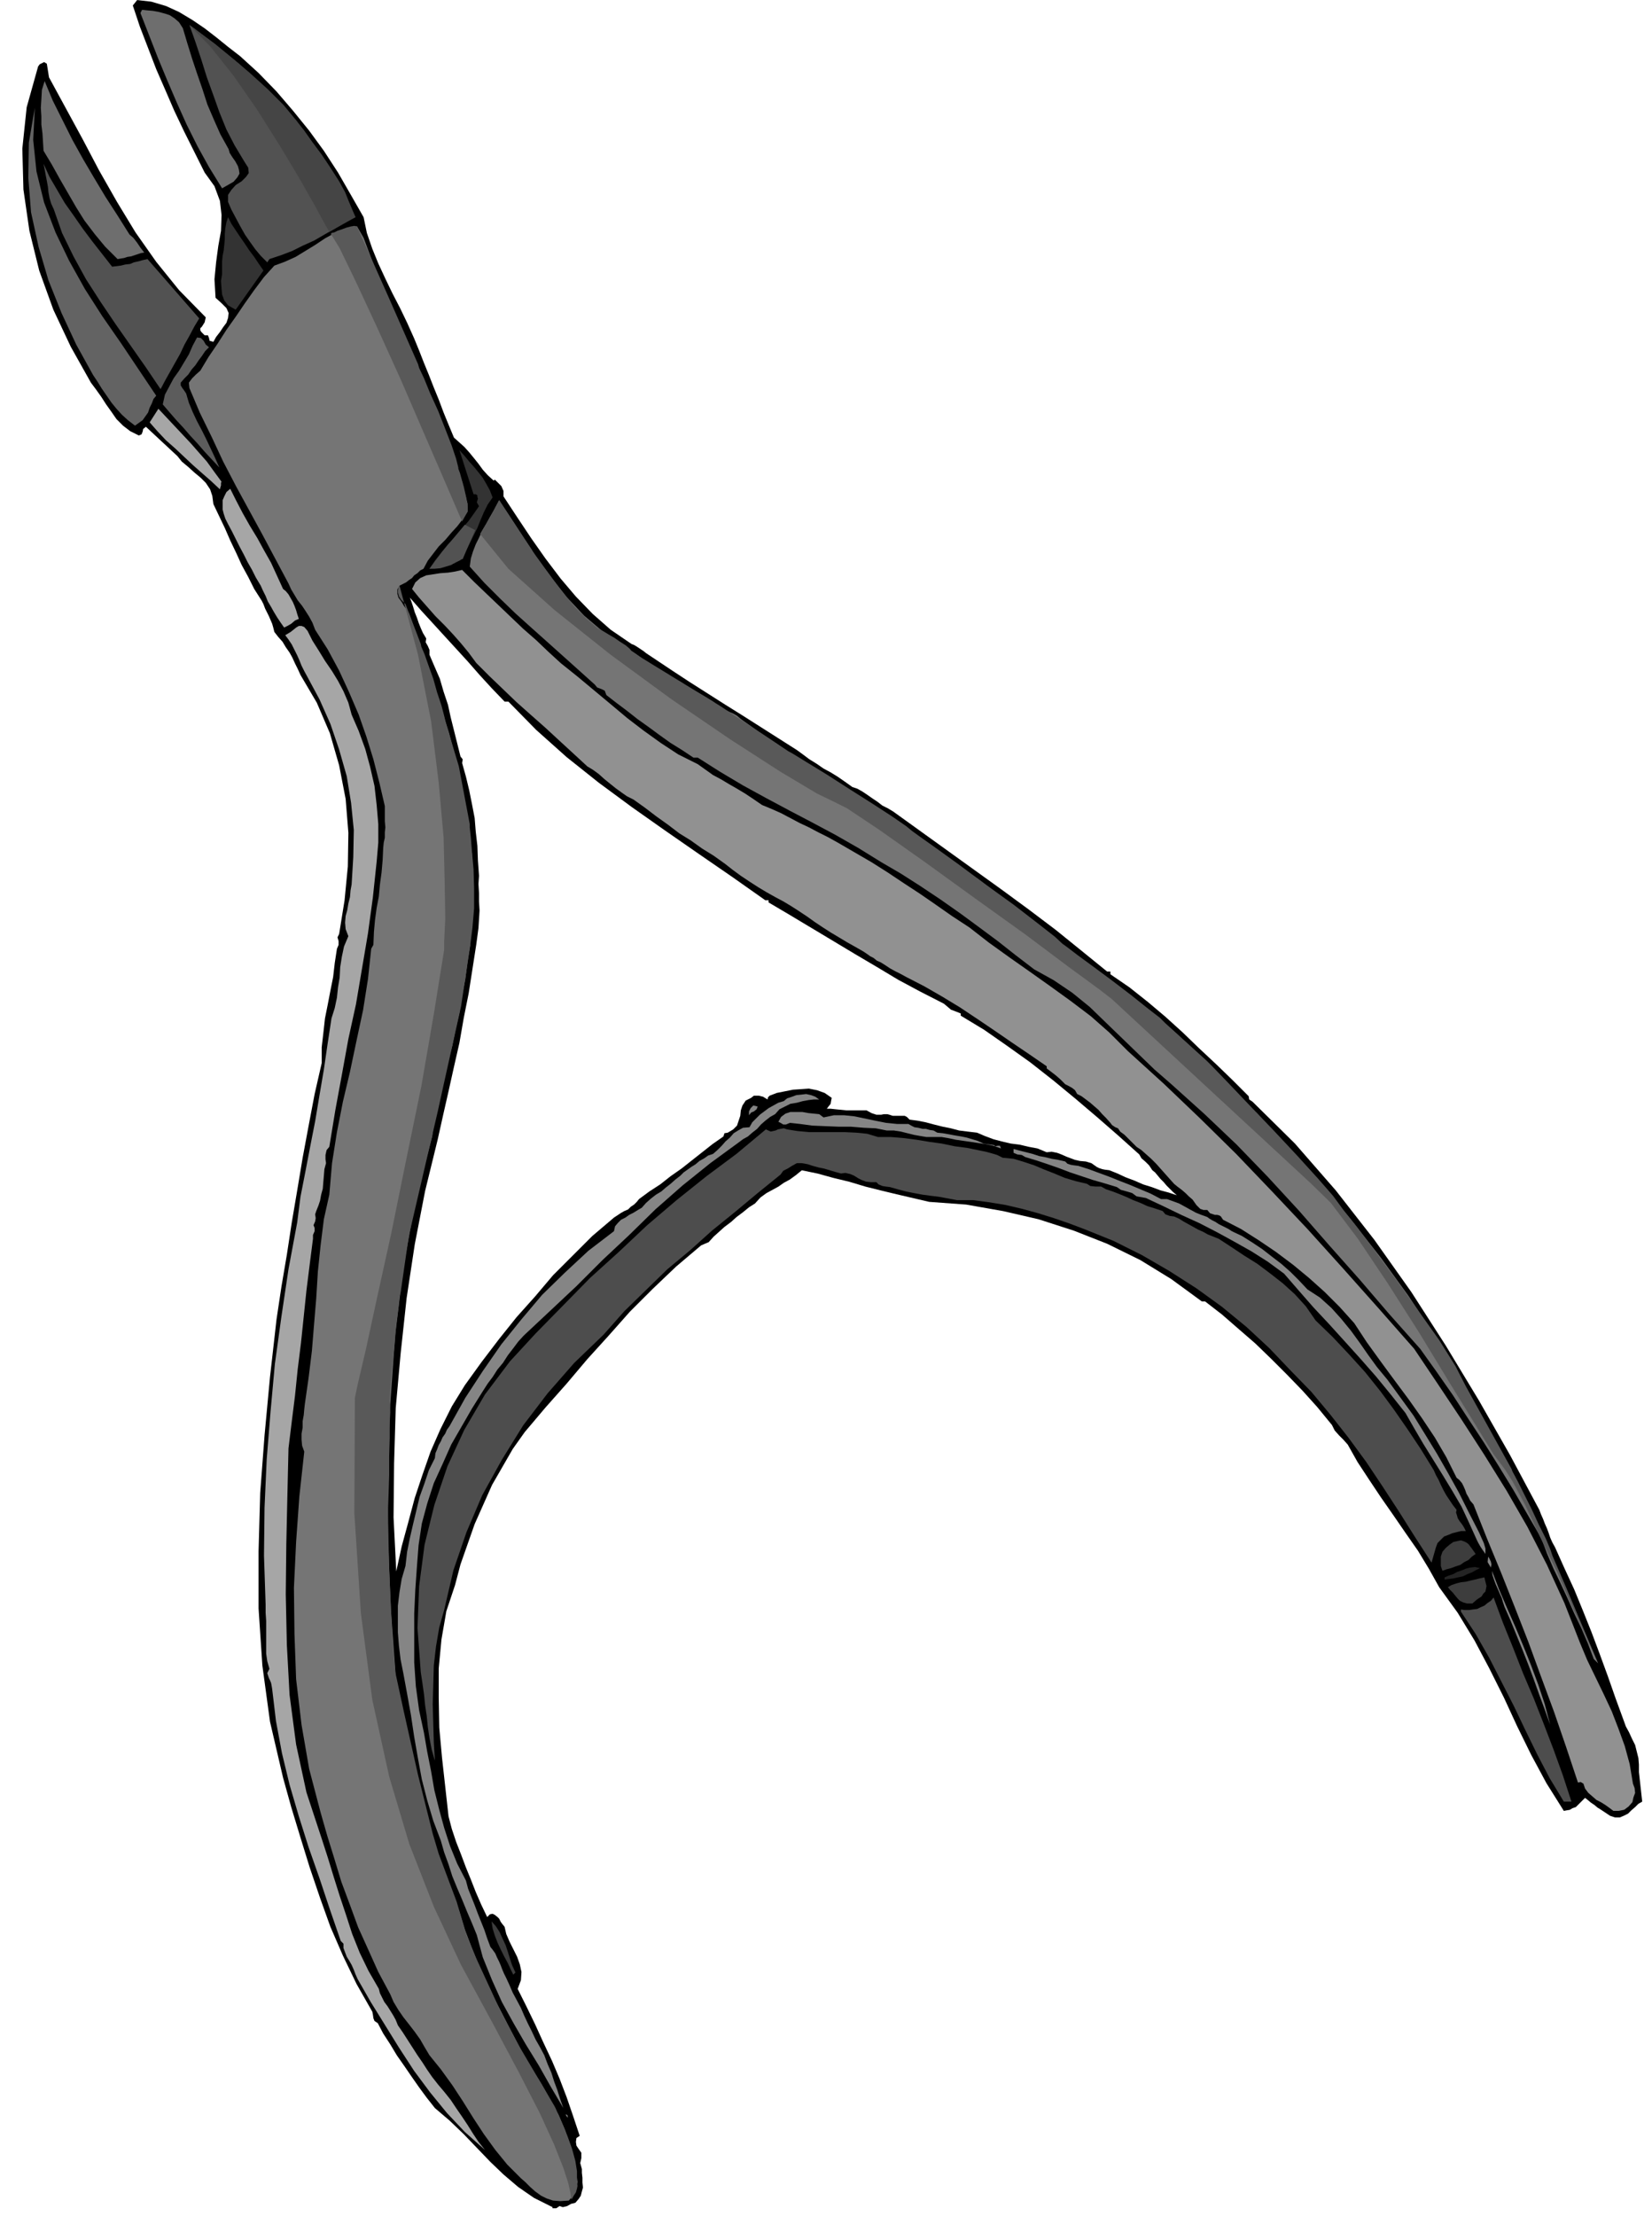
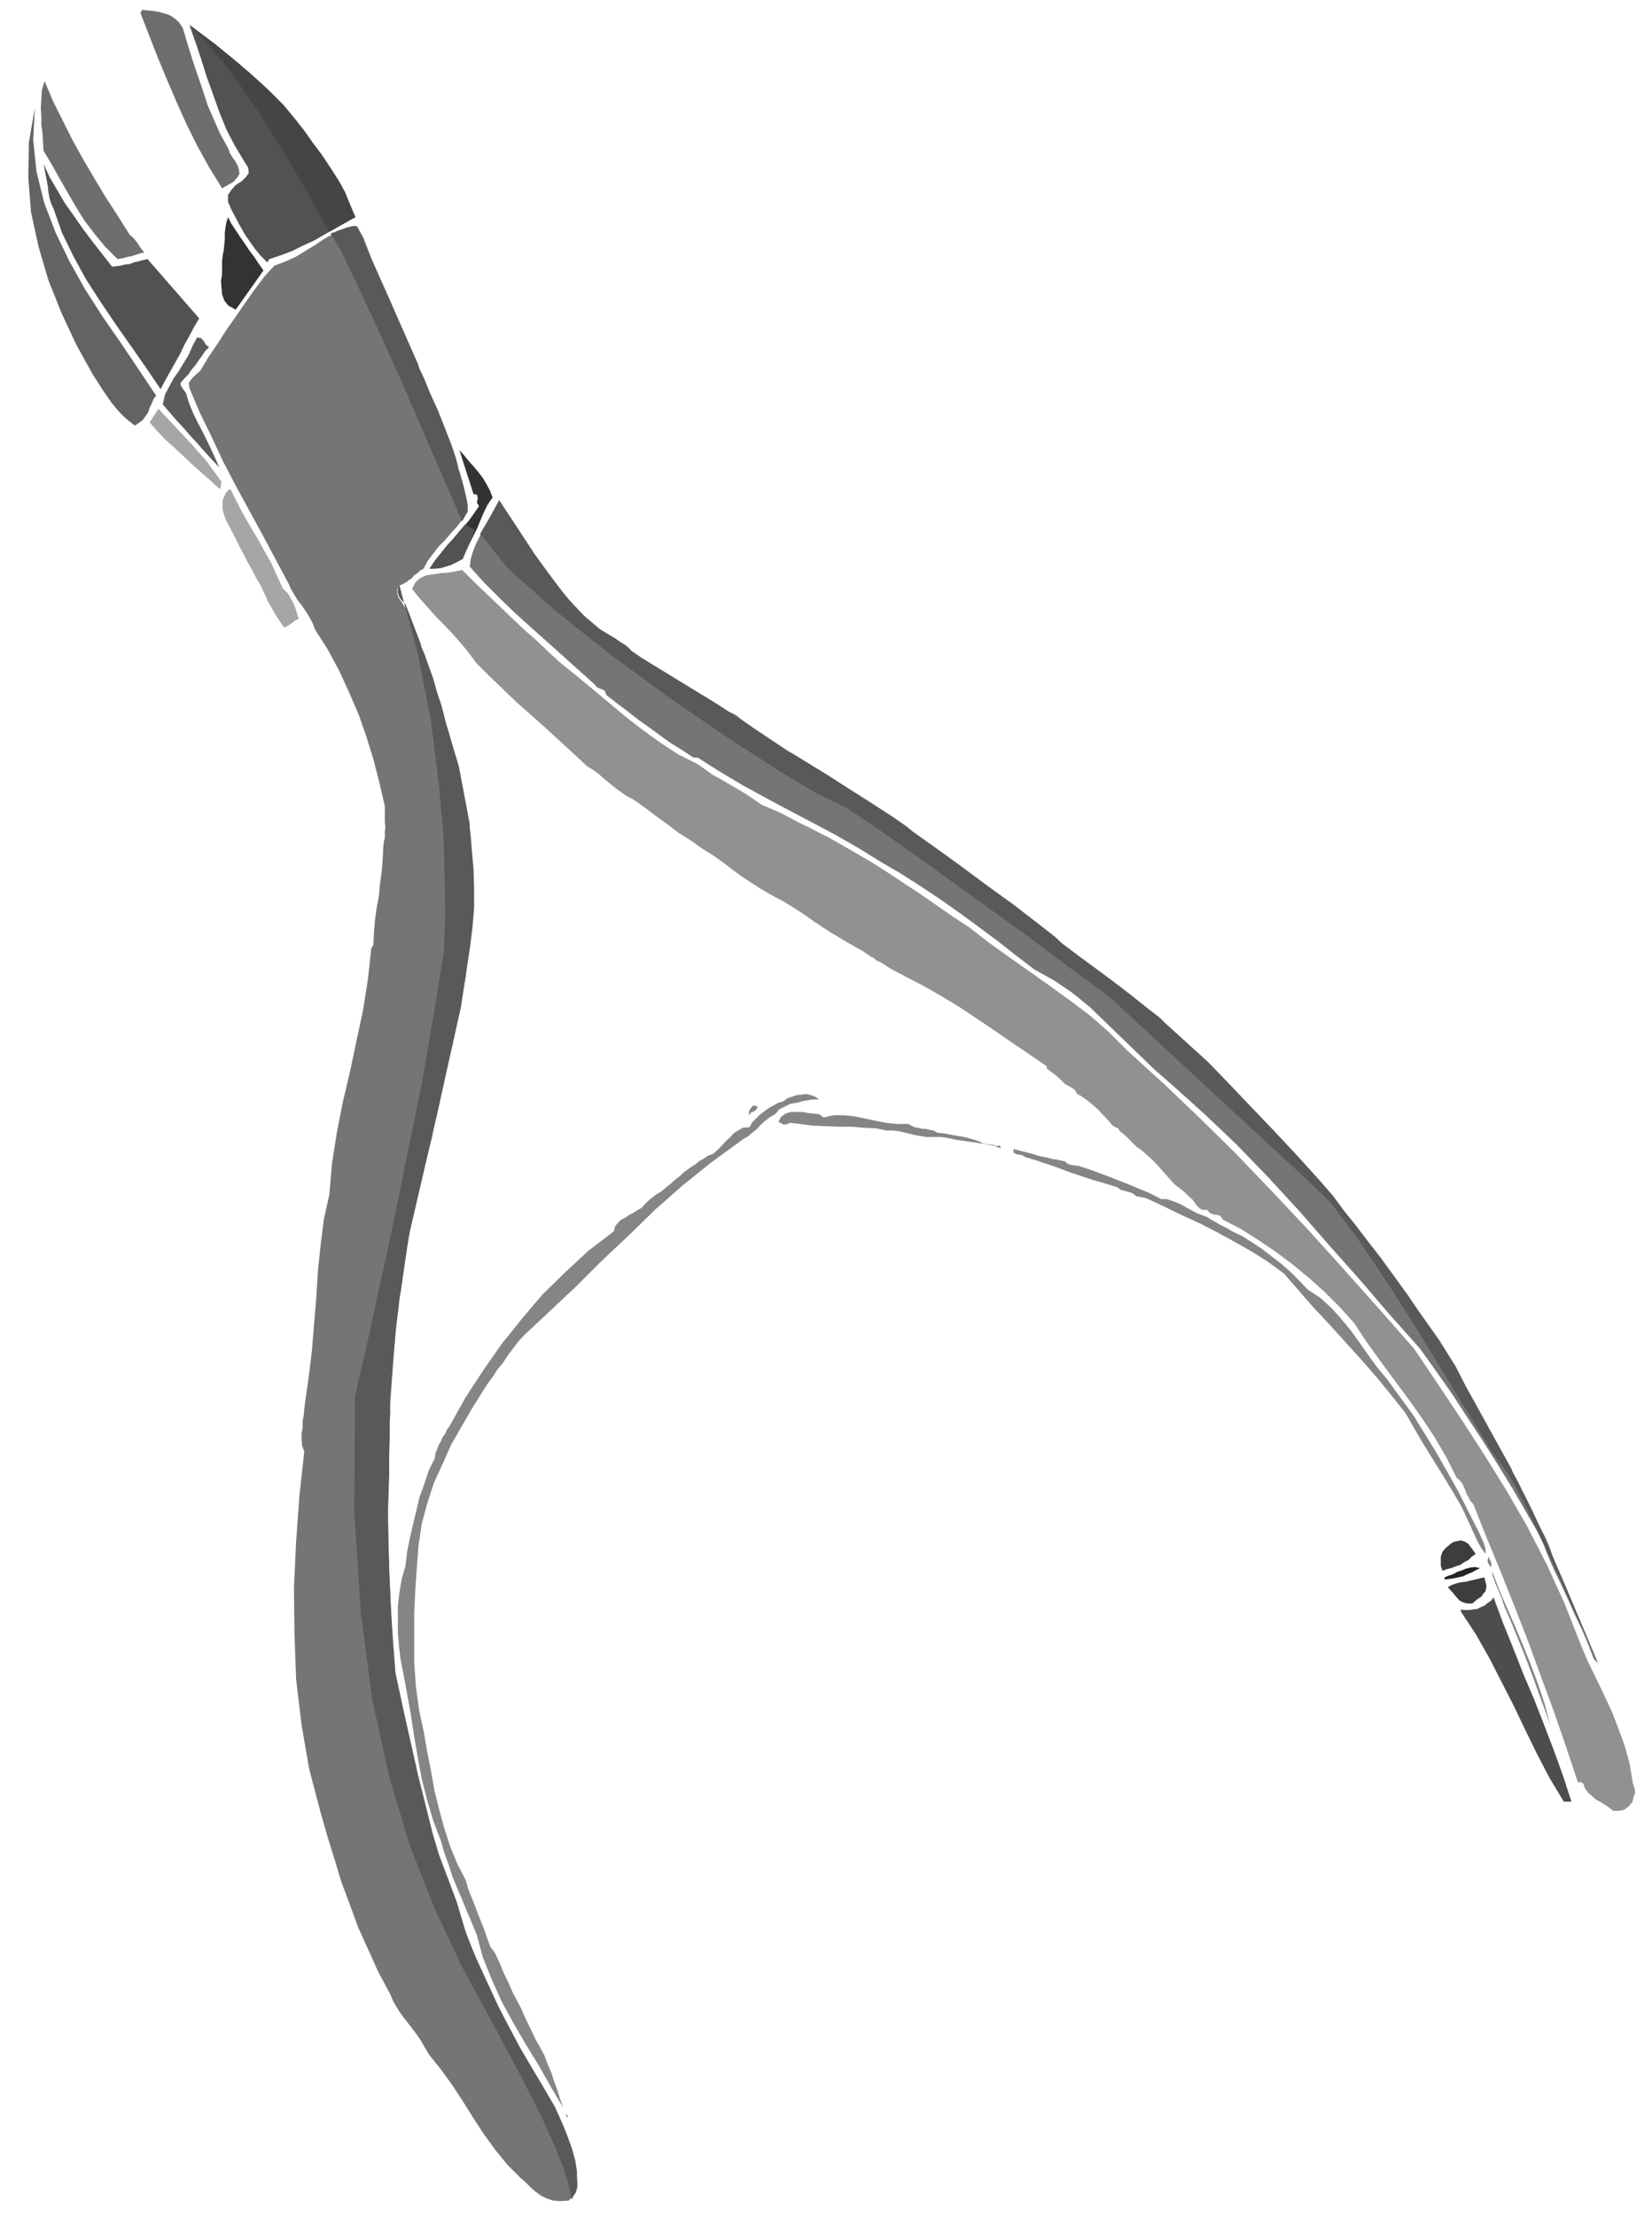
<svg xmlns="http://www.w3.org/2000/svg" fill-rule="evenodd" height="657.743" preserveAspectRatio="none" stroke-linecap="round" viewBox="0 0 3035 4071" width="490.455">
  <style>.pen1{stroke:none}.brush2{fill:#6e6e6e}.brush3{fill:#525252}.brush5{fill:#333}.brush6{fill:#757575}.brush8{fill:#a6a6a6}.brush10{fill:#858585}.brush11{fill:#4d4d4d}.brush12{fill:#3d3d3d}.brush15{fill:#595959}</style>
-   <path class="pen1" d="M3011 3256v-14l-1-12-3-12-3-12-6-12-5-11-6-11-4-11-15-41-14-40-15-41-15-40-16-40-16-39-18-39-17-38-5-9-4-9-3-9-3-8-4-9-3-8-4-9-3-8-54-101-57-100-61-101-63-98-68-96-71-91-75-86-78-77-6-4-1-6-30-30-30-29-31-29-30-29-32-29-32-27-34-27-35-24v-5h-6l-48-39-47-38-49-37-49-36-50-36-50-36-50-36-50-36-10-6-10-5-9-7-9-6-10-7-9-6-9-5-9-3-14-10-13-9-13-8-13-7-13-9-13-8-12-9-11-8-33-21-33-21-33-21-32-20-33-21-33-21-32-21-30-20-6-4-6-4-6-4-5-4-6-4-6-4-5-3-5-2-38-26-33-29-31-32-28-33-28-37-26-37-26-39-25-38v-10l-4-9-7-7-5-5-2 2-11-10-9-10-8-11-8-10-9-11-9-10-10-9-9-8-10-24-9-22-9-24-9-22-9-23-9-22-9-23-9-22-13-29-13-27-14-27-13-27-13-28-11-27-10-29-6-29-24-42-23-40-26-40-27-37-30-37-30-35-33-34-34-31-22-17-21-17-22-17-22-15-25-15-24-11-27-8-26-3-8 10 13 39 15 39 15 39 17 39 16 37 18 38 19 38 19 38 18 25 10 27 3 26-1 29-5 28-4 30-3 31 2 34 11 10 9 9 4 9-1 9-3 9-6 8-6 9-7 9-5 9-7-2-1-5-2-5h-6l-6-6-2-3v-4l3-3 5-8 2-9-49-50-42-52-38-54-34-56-33-58-30-57-31-57-31-57-4-25-5-3-4 2-4 2-3 4-21 75-8 76 2 75 11 76 18 73 26 72 32 68 37 66 9 12 10 14 9 14 10 14 9 13 12 12 13 10 16 8 5-2 2-5 1-5 5-4 58 54 8 10 12 10 11 10 12 10 9 9 8 12 4 12 2 15 10 21 11 23 10 23 11 23 10 22 12 22 11 22 14 22 3 6 3 8 3 6 4 8 3 7 3 7 2 7 2 8 7 9 8 9 6 10 7 10 5 9 5 11 5 10 5 11 30 51 24 56 17 59 12 62 5 62-1 62-6 62-10 62-3 6 2 7v7l-3 7-4 26-3 26-5 25-5 26-5 25-3 27-3 26v29l-13 57-11 58-11 59-10 60-10 59-9 59-10 59-9 60-12 106-10 107-8 106-3 107v105l7 105 14 103 24 103 15 54 17 56 17 55 19 56 19 53 23 53 25 52 29 51 1 5 1 7 2 5 6 4 10 19 13 20 12 20 14 20 13 19 14 20 14 19 15 19 27 23 26 25 24 25 25 26 24 23 27 23 29 20 34 17v2h7l6-4 6 2 8-2 7-4 8-2 6-7 4-6 2-8 2-7-1-9v-9l-1-9v-7l-3-11 2-9v-10l-5-7-4-6-1-7 1-7 6-4-12-36-12-35-13-34-14-33-16-34-15-33-16-33-16-32 6-16 1-15-3-14-5-14-7-14-7-14-6-14-3-13-4-5-3-4-3-6-3-3-5-4-4-2-5 1-5 5-11-23-10-23-9-23-9-22-9-24-9-23-8-24-6-23-6-54-6-54-5-55-1-54v-55l5-53 9-52 16-48 10-38 13-37 13-37 16-36 16-36 19-33 19-33 22-31 38-45 39-44 38-45 39-43 39-44 42-42 43-41 46-39 14-6 9-10 10-9 10-9 12-9 10-9 12-9 11-9 11-7 10-11 11-8 11-6 11-6 10-7 11-6 11-8 11-9 29 6 29 8 29 7 30 9 28 7 29 7 30 7 30 7 68 5 68 12 65 15 65 21 61 24 61 30 57 35 56 41h6l31 24 31 27 30 26 30 29 28 28 29 30 27 30 27 33 5 10 8 9 8 8 8 9 18 32 21 32 22 33 23 33 22 32 23 33 20 33 19 34 34 47 31 51 27 51 27 54 24 52 26 53 28 52 32 51 5-1 6-1 5-3 6-2 8-8 9-9 5 4 6 5 6 4 6 5 5 3 6 4 6 4 6 4 9 3h9l7-3 8-4 6-6 7-6 6-6 7-4-6-54zm-973-1106-8-1-5-1-6-2-4-2-10-7-10-3-11-1-9-2-8-3-8-3-9-4-8-3-10-2-9 1-17-7-16-3-17-4-16-2-17-4-15-4-16-6-14-6-17-2-16-2-15-4-15-3-16-4-15-4-15-3-15-2-5-5-4-2h-22l-6-2-4-1h-6l-5 1h-9l-9-3-9-5h-37l-10-1-10-1-9-1h-7l3-4 4-5 1-6 1-5-13-9-14-5-15-3-14 1-15 1-15 3-15 3-13 5-3 3-1 4-8-5-8-2h-9l-5 4-10 5-6 9-3 9-1 10-3 9-3 9-7 7-10 6-6 1-2 6-20 14-19 15-19 15-19 15-20 14-19 15-20 13-19 14-4 5-5 5-6 4-5 5-7 3-7 4-6 4-6 4-40 34-36 36-36 36-33 39-34 38-32 40-32 42-31 43-24 39-21 42-18 41-15 43-14 42-12 45-12 44-10 46-5-99 1-100 3-101 9-100 11-102 15-99 19-98 23-94 10-45 10-44 10-45 10-44 8-46 9-45 7-45 7-45 2-15 2-15 1-16 1-16-1-17v-15l-1-17 1-15-2-28-1-27-3-26-2-25-5-26-5-25-6-25-7-25 1-7-4-5-6-24-6-24-6-24-5-23-8-24-7-24-10-23-9-21v-9l-3-7-4-7 1-7-6-10-4-9-4-10-3-9-4-10-3-10-3-9-3-8 21 24 22 24 21 23 22 24 21 23 21 24 22 24 24 25h7l51 52 56 50 59 47 61 45 61 43 62 43 61 42 61 43h6v4l39 23 40 24 40 24 40 24 39 23 40 24 41 22 43 22 6 5 7 6 8 3 10 4v4l43 26 43 30 42 30 42 33 40 33 40 34 39 34 39 35 4 7 8 7 6 6 6 9 5 4 5 6 5 6 6 6 5 6 6 6 6 6 7 6-15-5-15-4-16-6-16-5-16-7-16-6-15-7-15-6z" style="fill:#000" />
  <path class="pen1 brush2" d="m336 52 8 27 9 29 9 27 10 29 9 28 12 28 12 27 15 27 2 7 5 8 5 7 5 9 2 7 1 7-4 7-7 8-21 12-24-39-21-38-20-40-18-40-18-42-17-41-16-41-16-41 3-6 9 1 11 1 11 2 11 3 9 3 9 6 8 7 7 11z" />
  <path class="pen1 brush3" d="m653 399-19 9-19 12-19 11-19 11-20 9-20 10-21 8-21 7-4 6-12-12-10-12-10-14-9-13-9-16-8-15-8-15-6-14v-13l6-9 8-9 11-7 8-8 5-7-1-10-7-11-18-30-15-29-13-32-11-31-12-33-10-32-11-33-11-31 46 34 46 38 44 41 42 44 38 45 35 49 29 50 25 52z" />
  <path class="pen1 brush2" d="m238 431 7 6 7 9 6 9 7 9-6 1-6 2-6 2-6 2-7 1-6 2-6 1-6 1-23-23-19-23-19-25-15-24-15-26-15-26-15-27-15-25-1-16-1-16-2-16v-15l-1-16 1-16 1-17 5-16 15 36 18 36 18 36 20 36 20 34 21 35 22 34 22 35z" />
  <path class="pen1" style="fill:#636363" d="m222 630 65 97-5 6-3 8-4 8-3 9-5 7-5 7-7 5-7 5-13-10-11-10-10-11-9-11-9-13-9-13-8-13-8-12-31-56-27-58-24-60-18-61-14-64-5-63 1-65 11-64-3 59 6 58 14 57 21 55 25 52 29 52 32 50 34 49z" />
  <path class="pen1 brush3" d="m206 490 8-1 8-1 8-2 9-1 7-3 9-2 7-2 9-2 95 109-9 15-9 17-9 16-8 17-9 16-9 16-9 16-9 17-27-40-28-40-28-40-27-40-27-42-23-42-21-43-15-43-5-11-3-10-2-11-1-10-2-11-2-10-2-11-2-10 11 24 14 24 14 24 17 24 16 23 18 24 18 23 18 23z" />
  <path class="pen1 brush5" d="m484 497-51 72-14-8-7-9-4-11-1-11-1-14 2-12v-24l1-10 2-10 1-10 1-10v-11l1-10 2-11 3-9 6 12 8 12 8 12 9 13 8 12 9 12 8 12 9 13z" />
  <path class="pen1 brush6" d="m668 437 21 56 24 56 24 55 25 56 23 55 24 57 21 57 20 59v6l2 6 2 6 2 7 1 6 2 6v15l-9 14-10 13-11 12-11 13-12 12-10 13-10 13-8 15-6 3-5 5-6 4-4 5-6 4-5 4-6 3-6 3-4 7v8l2 7 6 8 4 7 6 8 4 7 3 9 24 69 24 70 22 71 19 73 14 73 9 75 2 77-5 79-3 6 3 6-5 31-4 31-6 31-5 32-7 30-6 30-8 30-7 31-3 13-3 14-3 13-2 13-3 12-3 13-3 13-2 15-31 119-22 122-15 124-9 126-5 126 1 126 5 125 9 124 11 54 12 55 12 55 14 55 13 54 16 54 18 52 21 53 10 33 13 34 13 33 16 33 15 32 17 33 17 33 17 33 16 26 17 27 15 27 16 29 12 28 11 31 7 31 5 34-2 9-2 9-5 8-7 8-16 1-13-1-12-4-10-5-11-8-9-8-9-9-8-7-25-25-22-27-21-29-19-29-20-32-19-29-21-29-21-26-9-15-8-14-10-14-10-13-11-14-9-13-9-15-6-14-22-41-18-40-19-42-15-41-16-43-13-43-13-42-12-42-21-80-14-81-10-84-3-83-1-85 4-84 6-84 9-82-4-11-1-11v-11l2-11v-12l2-11 1-11 1-9 7-49 6-49 4-49 4-48 3-49 5-48 6-48 10-45 5-58 9-57 11-56 13-55 12-57 12-56 9-57 6-56 4-7 1-24 2-22 3-22 4-21 2-22 3-22 2-23 1-22 1-10 2-9v-10l1-9-1-11v-28l-10-43-11-43-13-42-14-40-18-42-18-39-21-39-23-36-5-13-6-11-7-11-6-9-8-10-6-10-6-10-5-11-24-45-24-45-24-44-24-44-24-46-21-45-22-45-19-45-1-10 6-8 7-7 8-7 15-25 17-25 16-25 17-24 17-25 17-24 18-24 19-21 19-7 20-9 18-11 18-11 18-12 18-10 19-8 22-4 12 21z" />
  <path class="pen1" style="fill:#5c5c5c" d="m384 638-7 7-6 9-6 8-6 9-7 8-6 9-7 7-7 8v5l3 5 3 4 4 6 5 17 7 17 8 17 9 17 8 16 8 17 8 17 8 18-14-15-13-14-13-15-13-14-13-15-13-14-13-15-12-14 4-18 8-15 8-15 10-14 9-15 9-15 7-16 8-15 7 1 5 5 4 7 6 5z" />
  <path class="pen1 brush8" d="m407 885-1 2v5l-1 3-1 4-16-15-16-14-17-15-16-15-17-16-17-15-16-17-14-16 16-25 15 16 15 16 15 16 15 16 14 16 15 17 13 18 14 19z" />
  <path class="pen1 brush5" d="m905 914-9 13-7 14-6 14-6 15-7 14-7 14-7 14-6 15-8 4-7 4-7 2-7 3-8 1-8 1-8 1-8 2 10-15 12-15 12-15 14-14 12-15 12-14 10-14 9-13-4-7 2-7-1-3v-3l-3-2h-4l-26-81 9 10 9 11 9 10 9 11 7 9 7 12 6 11 5 13z" />
  <path class="pen1 brush8" d="m520 1082 5 4 5 6 4 7 4 7 3 7 3 8 2 7 3 9-7 3-7 6-7 4-6 3-7-10-6-9-6-10-5-9-6-10-4-10-5-10-4-9-9-15-7-14-8-14-7-14-8-15-7-14-7-14-7-13-5-10-3-9-2-8v-17l3-7 4-8 7-6 11 22 12 23 13 23 14 23 12 22 13 23 11 24 11 24z" />
  <path class="pen1 brush6" d="m1144 1183 7 6 9 7 9 6 9 7 9 5 9 6 9 6 10 6 11 6 11 8 12 6 12 8 12 7 12 7 12 7 13 8 5 4 6 4 6 4 7 4 6 3 7 3 7 4 7 6 31 22 33 22 31 22 33 22 31 20 33 21 33 20 34 20 16 12 17 12 18 12 18 12 17 12 17 12 17 13 18 13 39 27 40 30 39 30 39 31 38 30 39 30 39 30 40 30 29 21 29 24 28 24 28 26 26 26 27 27 26 27 27 27 4 7 7 5 7 5 7 8 56 60 57 64 54 65 54 69 50 69 48 73 44 74 42 77 32 53 30 55 27 56 27 57 24 57 25 58 25 58 25 58-8-8-11-29-12-28-13-27-12-27-13-28-13-27-12-28-10-27-26-45-26-45-27-44-27-43-29-44-28-43-30-43-30-42-57-64-54-63-56-63-55-63-58-63-57-59-60-57-60-54-31-27-29-28-30-29-29-28-31-30-32-26-34-23-36-20-34-26-33-26-35-26-34-25-37-26-36-24-36-23-36-21-42-26-42-24-43-23-42-22-43-23-42-23-42-25-41-26h-8l-21-14-21-13-21-15-19-14-21-15-19-15-20-15-18-14-3-8-6-3-8-3-4-5-30-27-29-26-29-26-28-25-30-27-28-27-29-29-27-30 2-15 4-13 5-13 6-12 6-13 7-12 7-13 7-12 10-19 23 35 24 37 24 36 27 37 27 34 31 33 33 28 38 24z" />
  <path class="pen1" style="fill:#919191" d="m1031 1219 30 24 30 25 30 25 31 26 30 23 32 23 32 21 36 18 14 10 14 10 15 8 15 9 14 8 15 9 15 10 16 11 17 7 18 8 17 9 17 9 17 8 17 9 18 9 18 10 31 18 31 18 30 19 30 20 29 19 29 20 30 21 32 21 36 28 39 28 37 26 38 27 36 26 37 28 34 30 34 34 66 60 67 64 66 65 66 69 65 69 65 72 65 73 66 75 43 64 44 66 42 65 41 66 38 66 36 70 32 70 29 74 13 31 15 31 15 31 15 32 12 31 12 33 9 33 6 36 3 8 1 9-3 8-2 9-7 8-8 6-10 2h-10l-8-6-7-5-8-5-8-4-8-7-7-6-6-8-3-9-5-3-5 1-22-66-22-64-24-65-23-63-25-64-25-63-26-63-25-63-6-7-3-6-4-7-2-6-3-7-3-6-5-6-5-4-19-38-21-36-24-36-24-34-26-35-25-34-26-36-23-35-27-30-27-27-29-26-29-24-32-24-31-21-33-21-33-17-4-6-3-2-4-1h-4l-9-3-5-6h-7l-6-2-4-4-3-3-7-10-7-6-6-6-7-6-8-6-6-5-9-10-8-9-8-9-8-9-9-9-9-8-9-8-9-6-7-7-7-7-8-8-8-6-4-6-5-2-6-4-3-4-8-9-7-7-7-8-7-6-8-7-8-6-8-6-8-4-4-7-5-4-7-4-6-3-9-9-8-7-9-7-8-6v-4l-32-22-31-21-32-22-31-21-33-22-33-20-33-19-33-17-11-6-10-5-9-5-9-6-8-5-7-3-6-5-6-3-7-5-6-4-7-4-7-4-16-9-15-9-15-9-14-9-15-10-14-10-15-10-14-9-15-9-15-8-16-9-15-9-17-11-15-10-15-11-14-11-21-15-21-13-21-15-21-13-21-16-21-15-21-16-21-15-12-6-10-7-11-8-10-8-11-9-10-9-11-8-10-6-26-24-25-23-26-24-26-23-27-24-25-24-25-24-24-24-14-19-14-17-15-17-15-16-17-17-15-17-15-17-13-16 6-12 9-8 11-5 13-2 13-2 14-1 13-2 13-3 22 22 23 22 22 21 23 22 22 21 24 21 22 21 24 22z" />
-   <path class="pen1 brush8" d="m565 1159 9 18 12 19 11 18 13 19 11 18 10 19 9 21 6 22 13 30 12 33 9 33 8 35 4 35 3 35v34l-3 35-7 66-9 66-11 65-11 65-14 64-12 66-12 65-11 67-5 6-2 9v8l1 7-3 11-1 12-1 12-1 12-3 11-2 11-3 9-4 10-2 6 1 7-1 6-3 7 2 5v6l-3 7v7l-6 47-6 48-5 48-5 48-6 48-5 49-6 48-6 49-2 86-2 90-1 92 2 93 5 92 12 91 19 88 28 85 11 34 11 36 11 35 12 36 11 34 14 35 16 33 19 33 2 8 4 8 4 8 6 8 5 8 5 8 5 9 4 10 9 13 9 14 9 14 9 14 9 13 9 14 9 13 11 14 11 13 12 15 10 15 11 16 10 15 10 16 10 15 12 15-37-33-33-35-31-38-29-39-28-43-26-42-26-42-24-42-4-9-3-8-4-9-4-7-5-8-3-8-3-8v-8l-5-5-20-58-19-57-20-57-18-57-17-58-14-58-11-59-7-59-1-6-1-5-2-5-2-4-3-9 4-8-4-14-2-14v-60l-1-15v-15l-3-90 1-88 4-89 7-87 8-88 12-87 13-87 16-86 6-47 9-46 9-47 9-46 8-48 8-47 7-48 7-46 6-19 4-19 2-19 3-18 1-19 3-19 4-19 8-19-5-13-1-12 1-12 3-11 2-12 3-12 1-12 2-11 3-50 1-50-5-50-8-49-14-49-16-47-20-45-22-41-6-11-5-10-4-10-4-9-5-10-5-10-6-9-6-8 10-6 10-8 5-3h5l5 2 6 7z" />
  <path class="pen1 brush10" d="M1505 2020h-10l-9 1-11 2-11 3-12 2-10 5-10 5-8 9-9 5-9 7-8 7-7 8-9 7-8 7-9 5-8 6-52 38-51 41-50 44-48 47-49 46-48 48-49 46-48 45-10 11-9 12-10 13-9 14-10 12-9 14-9 12-9 14-20 32-19 33-19 33-16 36-16 35-12 37-10 37-6 40-3 39-3 43-2 44v89l3 44 6 44 9 42 6 35 7 35 6 35 9 36 9 33 11 34 13 32 16 31 4 15 6 15 6 15 6 16 6 15 6 15 5 15 6 16 4 5 5 7 3 7 4 8 3 7 3 8 3 7 4 8 6 13 6 14 7 13 8 15 6 14 7 15 7 14 7 15 8 14 8 15 6 16 7 16 5 16 6 16 5 16 6 17-23-39-22-39-24-39-22-38-22-40-18-40-17-42-11-41-9-22-9-21-9-22-9-21-9-22-7-22-8-22-6-21-14-37-11-37-10-39-7-38-7-40-6-40-7-39-7-38-5-25-3-25-2-25v-49l3-25 4-24 7-24 3-26 5-25 6-26 6-25 6-25 9-25 8-24 11-22 1-9 3-7 3-8 4-7 3-7 5-7 3-7 5-7 29-52 32-49 34-49 37-46 38-45 42-41 43-40 47-36 2-9 5-6 6-6 8-4 7-5 8-4 8-5 7-4 8-9 9-8 9-7 10-6 8-7 9-7 9-8 9-7 6-6 7-5 7-5 8-5 7-6 9-5 7-5 9-3 8-7 8-8 7-8 8-7 7-8 8-5 9-5 12-1 5-9 7-7 7-7 8-6 8-6 9-5 9-5 10-3 6-5 9-3 8-3 10-1 8-1 9 2 8 3 7 5zm-113 13-2 5-5 4-5 2-4 5v-7l3-6 5-5 8 2z" />
  <path class="pen1 brush10" d="m1513 2053 19-4h19l19 2 19 4 19 4 20 4 20 2h21l5 3 6 3 7 1 8 2h6l7 2 7 1 7 4 10 1 11 2 11 2 12 2 10 2 10 3 10 3 11 5 20 3 1 2 5-1h4l2 5-14-5-14-3-14-2-13-2-14-2-14-2-14-3-12-2h-28l-12-2-11-2-12-3-12-3-13-2h-13l-20-4-22-1-24-2h-23l-25-1-23-1-22-3-19-2-7 3h-5l-5-3-4-2 5-9 8-6 9-3h22l11 2 10 1 10 1 8 6z" />
-   <path class="pen1 brush11" d="m1446 2075 19 3 22 2h65l21 1 20 2 20 6h24l24 2 23 3 24 4 22 3 24 5 23 3 24 5 10 2 11 3 10 3 10 5 20 2 20 6 18 6 19 8 18 7 19 8 20 6 21 5 6 4 10 1h10l9 5 12 4 13 5 12 5 13 6 13 5 13 6 13 4 15 5 5 6 8 3 8 1 9 4 8 5 9 5 9 5 9 5 9 4 9 5 10 4 10 4 23 15 24 16 24 15 24 18 23 18 22 20 20 22 18 26 31 30 31 33 29 32 28 35 25 34 25 36 24 36 24 39 4 9 5 9 4 9 5 10 5 9 6 9 6 9 7 9-1 5 2 6 1 4 3 5 3 4 3 4 3 5 3 6h-9l-8 2-8 2-7 3-8 3-6 6-6 6-3 8-8 28-31-48-29-46-30-46-30-45-33-45-33-42-35-42-37-38-40-42-42-39-45-37-47-34-50-32-50-29-52-26-52-21-29-11-29-10-29-9-29-8-30-7-30-5-30-4h-30l-16-3-16-3-16-2-15-2-16-3-15-3-15-4-14-4-8-1-6-1-7-3-4-4h-10l-9-1-8-3-6-3-8-5-7-3-9-2-8 1-11-3-10-3-10-3-10-2-11-3-9-3-11-2h-9l-9 5-8 5-8 4-5 7-42 34-42 35-42 34-40 36-42 35-39 38-40 39-38 43-54 52-49 56-45 59-39 63-36 65-29 68-24 70-17 73-9 32-6 35-4 35-1 36-1 35 1 36 1 34 2 34-6-21-4-21-3-20-2-20-3-20-2-20-3-21-3-20-6-81 3-77 10-76 18-73 24-71 31-67 38-65 46-61 47-51 50-51 50-51 53-48 52-49 54-46 55-44 55-41 54-45 9 4 9-2 4-2 5-1 6-1 6 2z" />
  <path class="pen1 brush10" d="m1957 2134 4 4 6 2 6 1 8 1 19 6 19 7 19 7 20 8 18 7 19 8 19 8 19 10h11l11 4 11 4 11 6 9 5 11 6 10 4 11 4 4 3 5 3 6 3 6 4 6 3 6 3 6 3 6 4 19 9 19 12 18 12 18 14 17 13 17 15 15 15 16 17 23 15 21 19 18 20 18 22 16 22 16 23 16 22 19 23 24 33 24 33 21 34 22 36 20 35 20 36 18 36 19 37 4 9 5 11 3 10v10l-5-7-4-6-4-7-3-6-14-31-14-30-17-29-17-28-18-29-18-29-17-29-16-28-27-34-27-33-29-33-28-31-29-32-29-31-28-32-26-30-30-22-30-19-32-18-31-17-33-17-33-15-33-16-32-15-17-3-8-6-10-3-11-3-7-5-23-7-21-6-21-7-21-7-21-8-20-7-21-7-20-6-7-4-8-1-7-3v-7l11 3 12 3 12 3 12 4 11 2 12 3 12 2 13 3z" />
  <path class="pen1 brush12" d="m2711 2855-7 5-6 6-8 4-7 5-9 3-8 3-8 2-8 3-3-9v-17l3-9 6-7 7-6 7-5 9-2 5-1 6 2 4 2 4 3 6 8 7 10z" />
  <path class="pen1 brush10" d="m2739 2880-6-10 1-10 2 3 3 6 1 5-1 6z" />
  <path class="pen1" style="fill:#242424" d="m2719 2881-8 4-7 4-8 3-8 4-9 2-9 2-8 1-8 1v-4l7-3 9-3 7-4 9-3 7-3 8-2 9-1 9 2z" />
  <path class="pen1 brush10" d="m2848 3169-10-28-10-27-10-28-10-27-11-28-11-27-11-27-11-25-3-9-2-7-4-9-3-7-4-9-3-8-3-9-1-8 13 34 15 35 15 34 15 36 14 35 13 35 12 36 10 38z" />
  <path class="pen1 brush12" d="m2731 2914-1 5-1 5-4 4-3 5-9 6-8 7h-10l-7-2-6-3-4-4-5-6-4-5-5-5-4-5 7-4 9-3 8-2 9-1 8-2 9-2 8-2 9-2 4 16z" />
  <path class="pen1 brush11" d="M2887 3310h-14l-26-43-23-44-22-45-21-44-23-45-22-43-25-44-27-41v-4l7 1h8l7-1 8-1 6-3 7-3 6-5 6-4 5-6 17 46 19 47 18 46 20 47 18 46 18 47 17 47 16 49z" />
-   <path class="pen1 brush12" d="m947 3624-4 4 3 6-7-14-6-13-7-13-6-12-6-13-5-13-4-13-2-13 8 9 7 11 5 11 6 13 4 12 4 13 4 12 6 13z" />
  <path class="pen1 brush10" d="M1043 3887v4l-4-6h2l2 2z" />
  <path class="pen1" style="fill:#454545" d="m348 46 6 4 17 13 25 19 31 25 32 27 33 30 29 29 24 29 3 4 11 14 14 20 18 24 16 24 16 25 11 20 6 15 13 31-48 27-8-14-19-35-29-51-36-60-41-65-43-62-43-54-38-39z" />
  <path class="pen1 brush15" d="m608 430 1-2 5-1 6-3 9-3 8-3 8-2 6-1 5 1 57 128 55 125 2 7 9 19 11 27 15 33 13 33 12 31 8 24 4 16v2l3 8 3 11 4 14 3 13 3 14 1 11v8l-10 18-10-23-25-58-36-83-41-95-44-97-39-84-30-62-16-26zm274 551 19-32 16-30 60 91 2 4 9 12 13 18 17 23 18 24 20 24 21 21 21 18 2 1 7 4 10 6 12 7 10 7 11 7 7 6 3 4 21 14 129 79 13 8 125 83 9 5 26 16 36 22 42 27 41 26 37 24 26 18 11 9 11 8 31 22 43 31 51 38 50 36 44 34 32 25 14 13 7 5 21 16 30 22 35 26 34 26 30 24 22 17 10 10 76 69 10 10 28 29 39 41 45 47 44 47 39 43 27 31 11 15 8 11 24 30 33 44 40 54 40 56 39 55 30 48 19 37 84 152 2 6 9 16 12 24 14 28 13 28 13 26 8 19 4 12 25 58 59 140-7-15-17-38-25-54-27-62-31-64-27-58-23-43-14-22-21-28-35-57-48-78-54-89-58-91-55-82-49-65-38-37-365-338-22-17-56-41-80-60-92-66-94-68-82-58-60-40-26-13-29-14-67-40-93-60-107-73-112-82-103-82-85-76-52-64z" />
  <path class="pen1 brush3" d="m854 964 19 10-23 53h-2l-4 3-7 3-8 5-10 3-10 3-11 1h-9l23-31 42-50z" />
  <path class="pen1 brush15" d="m734 1076-2 2-1 7v4l2 7 4 6 8 8 28 73 1 5 6 14 7 20 9 25 7 25 8 24 5 19 3 13 24 80 20 106v6l2 18 2 26 3 33 1 35v37l-3 35-4 32-17 113-32 144-11 50-53 228-15 104-2 7-2 21-4 30-3 37-4 38-3 36-2 30 1 21-1 19v28l-1 33v35l-1 32-1 28v27l2 88 6 127 5 59 16 74 26 116 27 108 11 37 33 88 18 61 18 43 45 98 36 67 63 107 2 4 5 12 8 18 9 22 8 22 6 22 3 19v21l1 6-1 5-2 7-4 6-4 7-1-3-1-9-4-18-9-28-17-43-26-57-38-74-50-94-57-105-50-107-45-115-37-124-31-141-21-159-12-184 1-212 5-24 15-64 21-97 26-118 27-133 28-136 23-133 19-118v-15l2-42-1-65-2-84-9-101-14-113-24-122-34-127z" />
</svg>